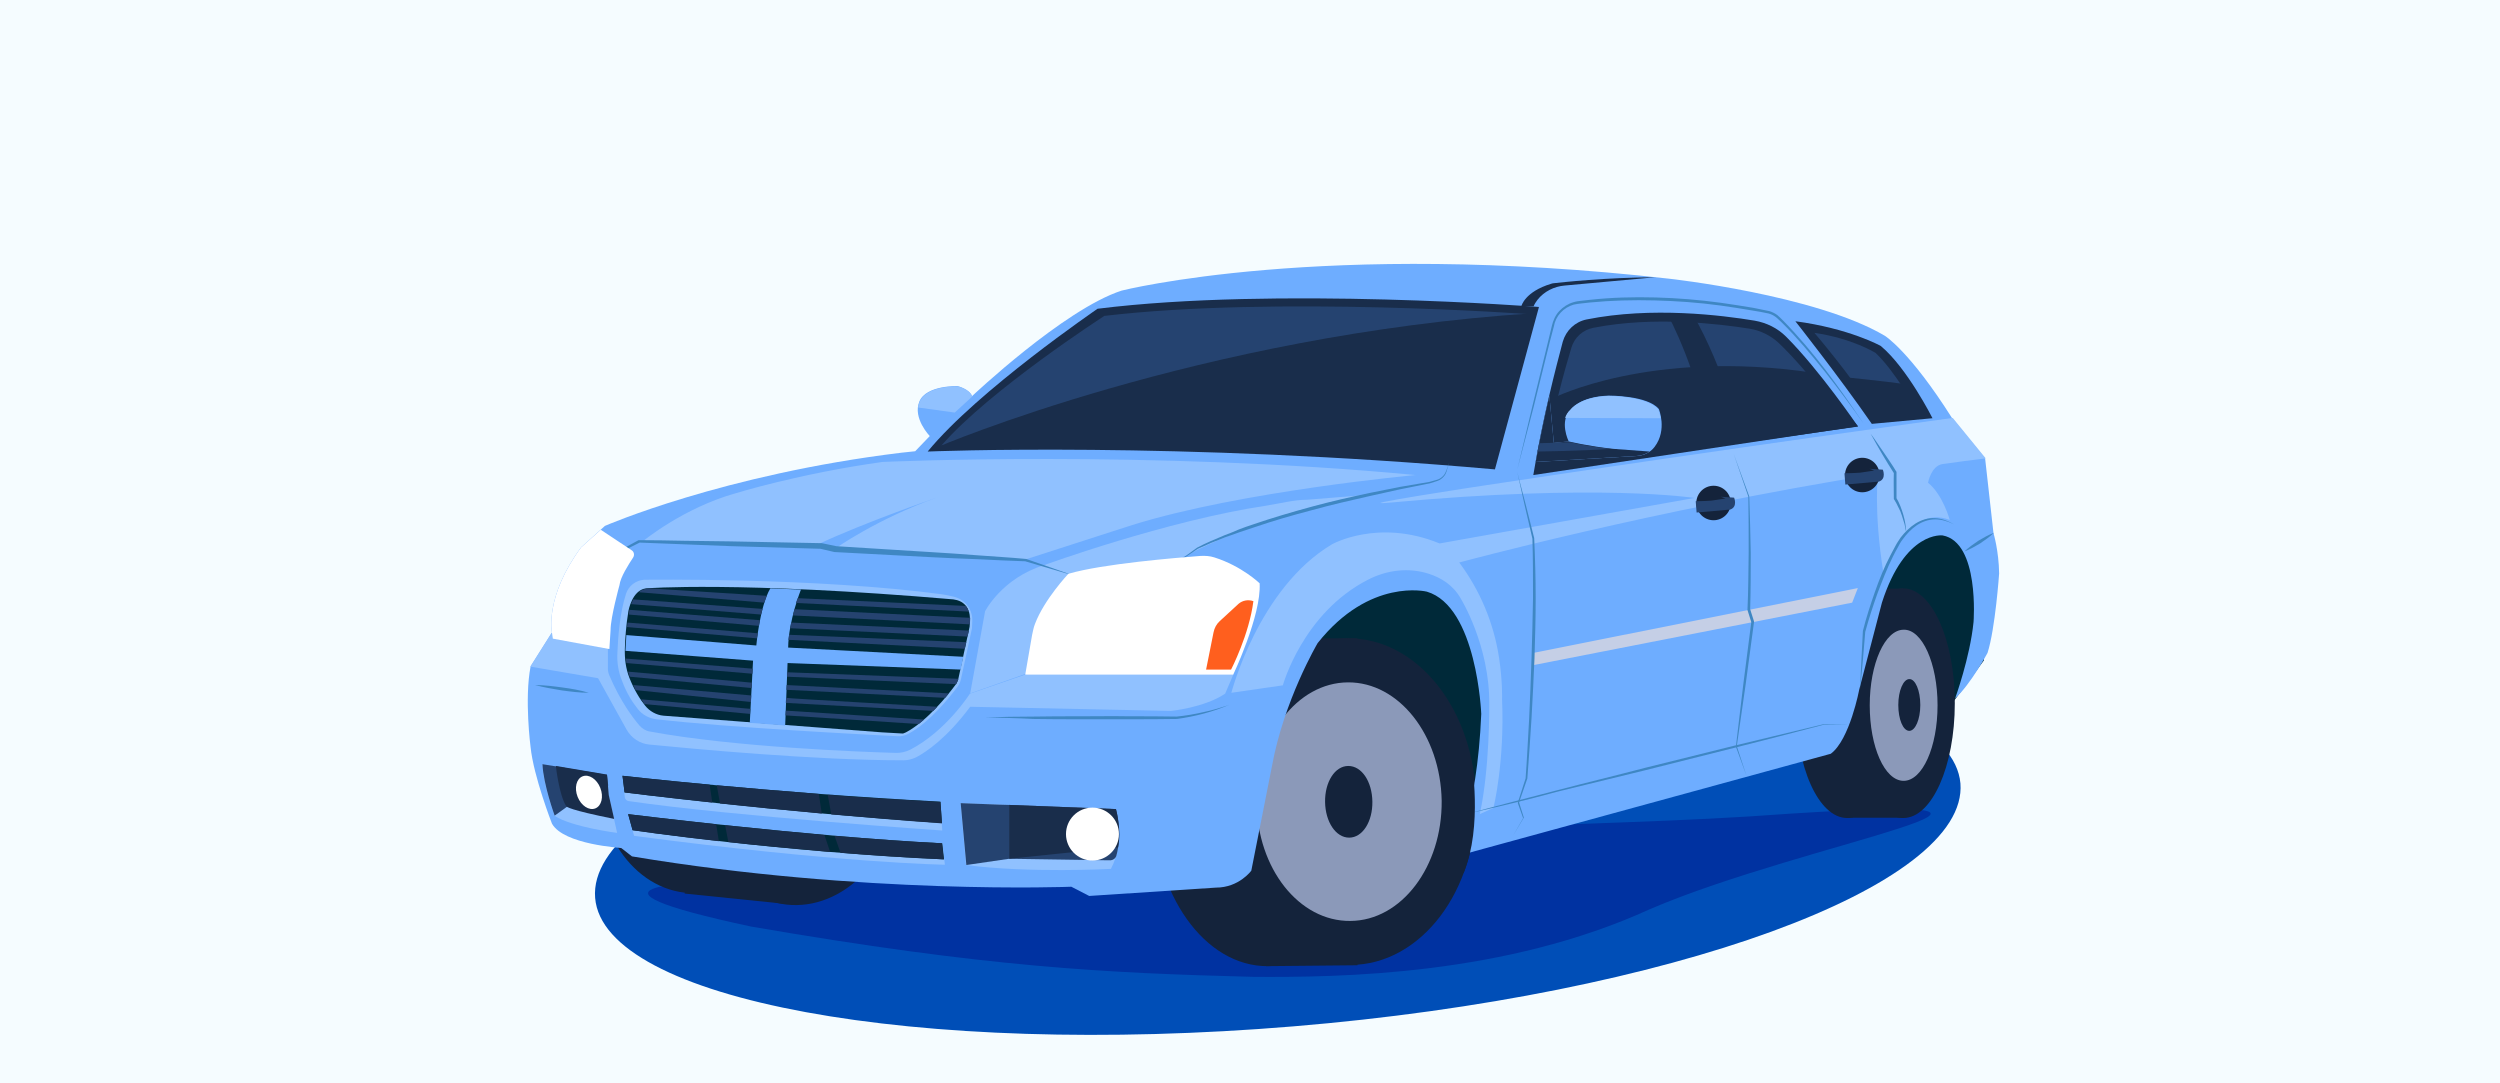
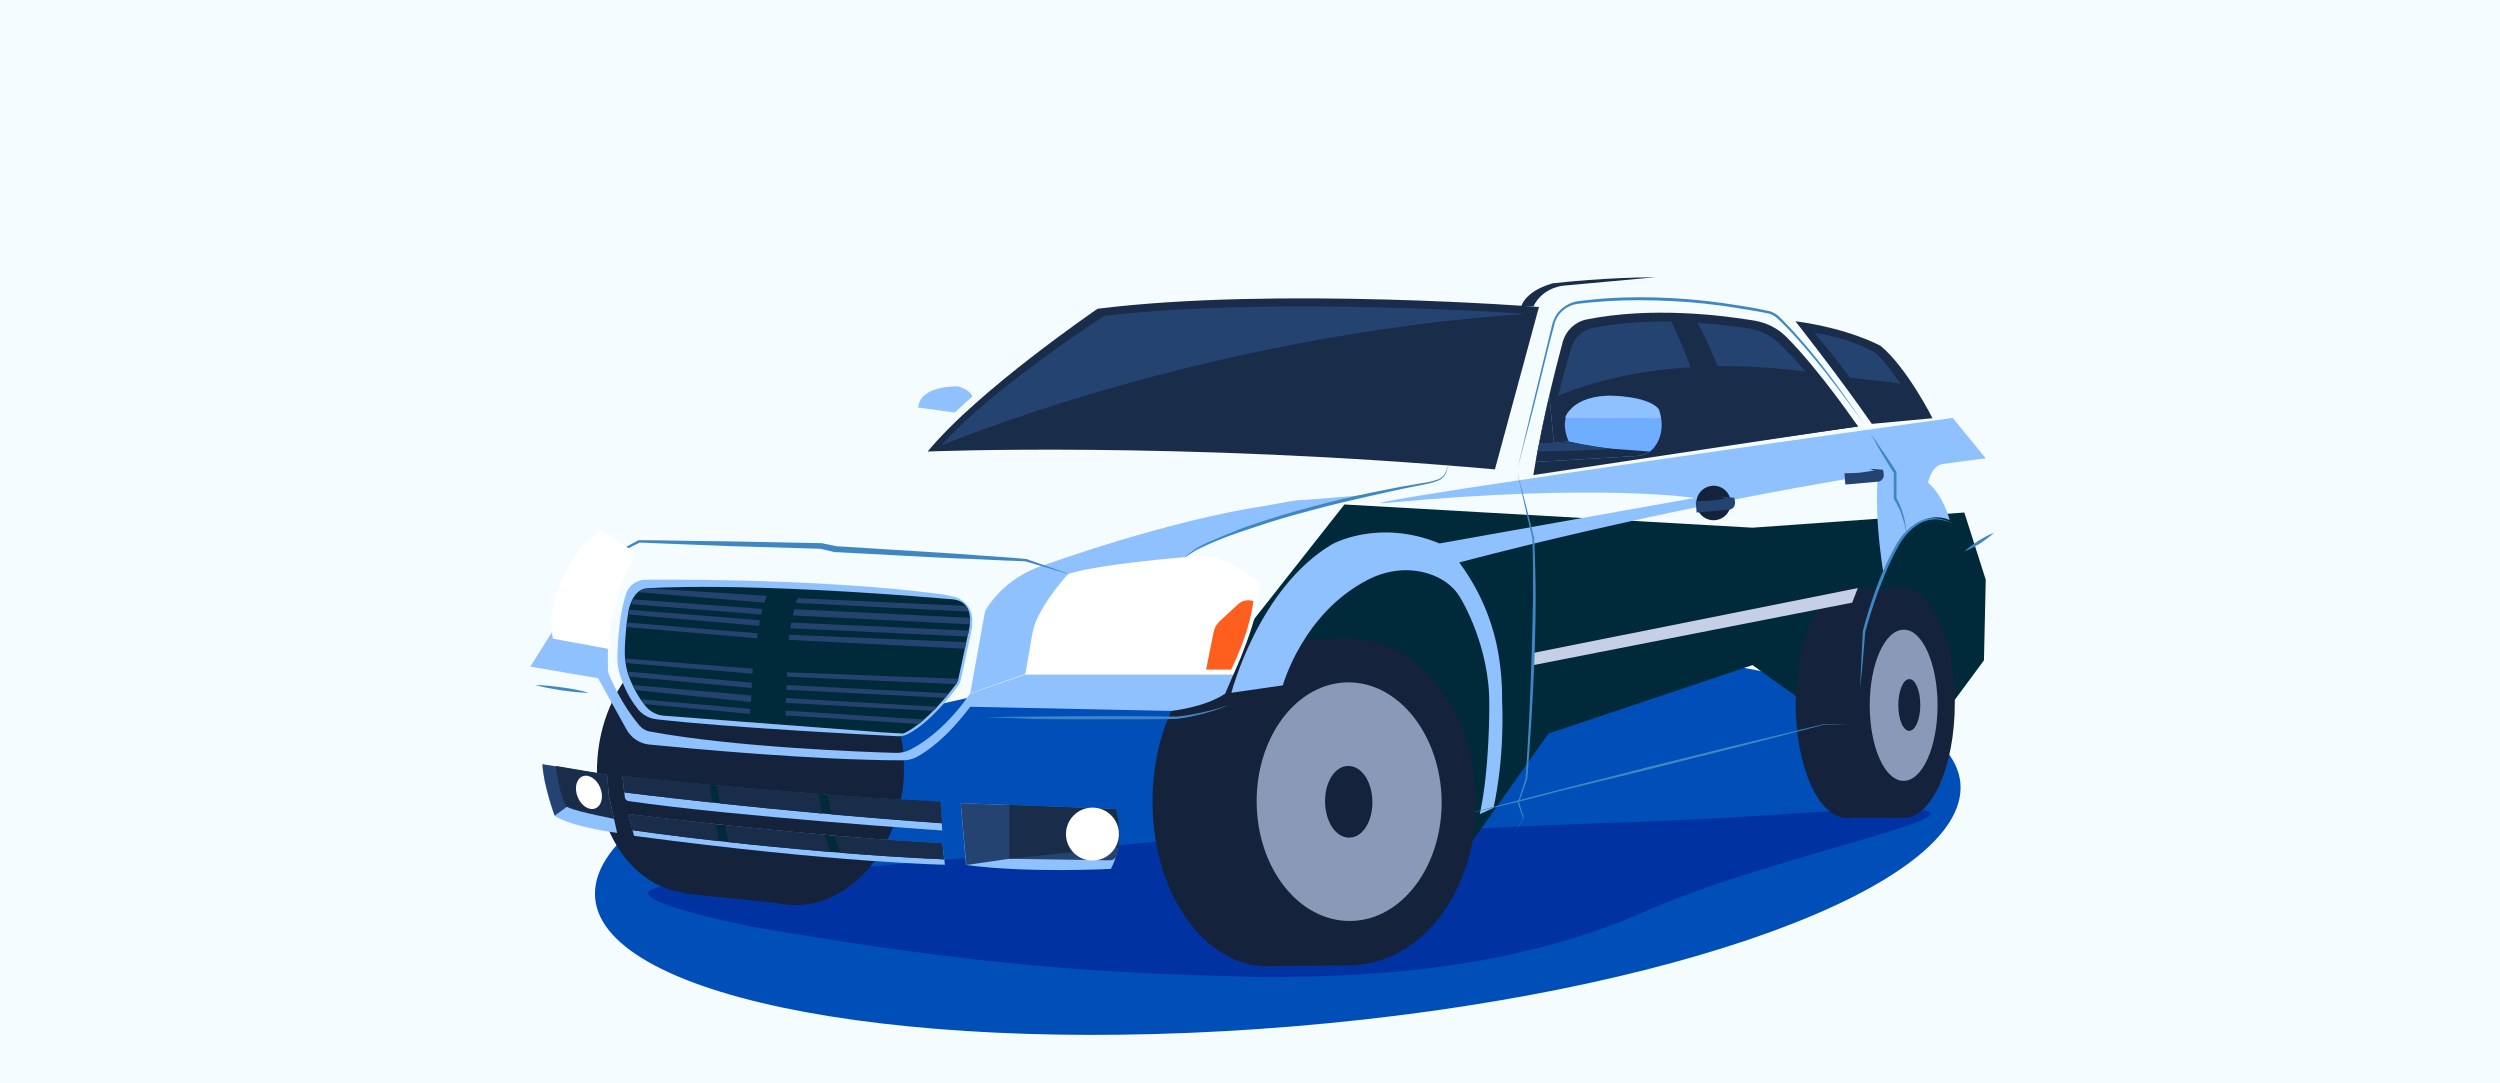
<svg xmlns="http://www.w3.org/2000/svg" width="360" height="156" viewBox="0 0 360 156" fill="none">
  <rect x="0" y="0" width="360" height="156" fill="#333333" stroke="none" />
  <g clip-path="url(#clip0_1_124)">
    <path d="M360 0H0V156H360V0Z" fill="#F5FCFF" />
    <path d="M186.2 147.8C240.5 143.3 283.5 127.6 282.3 112.8C281 98.1 236 89.7 181.8 94.3C127.5 98.8 84.5 114.5 85.7 129.3C86.9 144 131.9 152.3 186.2 147.8Z" fill="#004EB7" />
    <path d="M156.329 122.163C147.72 122.634 107.326 126.446 103.814 126.832C100.344 127.217 79.655 127.346 108.183 133.429C142.194 139.297 159.071 140.111 180.488 140.668C193.081 140.753 216.769 140.453 237.63 130.901C260.203 121.221 303.552 114.281 258.019 117.151C241.485 118.394 228.292 118.436 211.372 119.379C209.444 119.507 194.795 118.522 194.795 118.522" fill="#0032A1" />
    <path d="M169.437 103.316L190.854 119.165L203.876 132.615L222.98 105.629L252.365 95.777L271.512 109.484L279.608 103.316L285.69 95.091L285.947 83.483L282.863 73.803L252.365 75.987L193.596 72.646L169.437 103.316Z" fill="#002939" />
    <path d="M130.029 113.296C128.83 123.619 121.333 131.158 113.238 130.259C105.185 129.316 99.573 120.235 100.773 109.955C101.972 99.632 109.468 92.093 117.564 92.993C125.617 93.849 131.186 102.973 130.029 113.296Z" fill="#14233B" />
    <path d="M115.379 111.583C114.18 121.906 106.684 129.445 98.588 128.545C90.535 127.603 84.924 118.522 86.123 108.242C87.323 97.961 94.819 90.38 102.914 91.279C110.967 92.179 116.579 101.303 115.379 111.583Z" fill="#14233B" />
    <path d="M98.588 128.674L113.238 130.173L117.521 92.907L102.914 91.236L98.588 128.674Z" fill="#14233B" />
    <path d="M182.33 139.126L195.48 138.997V91.922H182.33V139.126Z" fill="#14233B" />
    <path d="M198.736 115.438C198.907 128.46 191.711 139.04 182.587 139.126C173.506 139.211 166.053 128.76 165.967 115.738C165.796 102.716 172.992 92.136 182.116 92.05C191.111 91.965 198.564 102.416 198.736 115.438Z" fill="#14233B" />
    <path d="M212.529 115.267C212.7 128.288 204.604 138.911 194.495 138.954C184.386 138.997 176.119 128.588 175.991 115.609C175.819 102.588 183.915 91.965 194.024 91.922C204.09 91.793 212.4 102.245 212.529 115.267Z" fill="#14233B" />
    <path d="M207.602 115.309C207.688 124.776 201.82 132.572 194.452 132.615C187.085 132.7 181.045 125.076 180.959 115.566C180.874 106.1 186.742 98.304 194.11 98.261C201.434 98.218 207.431 105.843 207.602 115.309Z" fill="#8B99B9" />
    <path d="M197.622 115.438C197.665 118.308 196.209 120.621 194.281 120.621C192.354 120.621 190.854 118.351 190.811 115.481C190.769 112.611 192.225 110.298 194.153 110.298C196.08 110.298 197.579 112.525 197.622 115.438Z" fill="#14233B" />
    <path d="M281.492 101.26C281.492 110.341 278.194 117.794 274.082 117.794C269.97 117.794 266.672 110.426 266.672 101.26C266.672 92.179 269.97 84.725 274.082 84.725C278.194 84.768 281.492 92.136 281.492 101.26Z" fill="#14233B" />
    <path d="M273.397 101.26C273.397 110.341 270.098 117.794 265.986 117.794C261.874 117.794 258.576 110.426 258.576 101.26C258.576 92.179 261.874 84.725 265.986 84.725C270.013 84.768 273.397 92.136 273.397 101.26Z" fill="#14233B" />
    <path d="M274.125 84.768H265.943V117.751H274.125V84.768Z" fill="#14233B" />
    <path d="M279.008 101.559C279.008 107.599 276.823 112.44 274.125 112.44C271.383 112.44 269.242 107.556 269.242 101.559C269.242 95.563 271.426 90.68 274.125 90.68C276.781 90.594 279.008 95.52 279.008 101.559Z" fill="#8B99B9" />
    <path d="M276.524 101.517C276.524 103.616 275.795 105.243 274.939 105.243C274.039 105.243 273.354 103.573 273.354 101.517C273.354 99.461 274.082 97.79 274.939 97.79C275.795 97.747 276.524 99.418 276.524 101.517Z" fill="#14233B" />
-     <path d="M79.484 118.608C79.484 118.608 76.828 111.797 76.4 107.556C76.4 107.556 75.5 100.66 76.4 95.991L79.484 91.108C79.484 91.108 78.37 86.01 83.682 78.814L87.108 75.73C87.108 75.73 104.071 68.32 129.772 65.193L131.785 64.979L133.884 62.794C133.884 62.794 131.4 60.224 132.385 57.825C133.37 55.426 137.91 55.598 137.91 55.598C137.91 55.598 139.624 56.026 139.966 57.054C139.966 57.054 153.202 44.547 161.512 41.848C161.512 41.848 190.511 34.48 240.371 40.135C240.371 40.135 261.446 42.448 271.426 48.359C271.426 48.359 275.024 50.586 281.107 60.224L285.861 66.049L287.061 76.758C287.061 76.758 287.832 79.328 287.875 82.584C287.875 82.584 287.318 90.551 286.204 94.021C286.204 94.021 283.763 98.561 281.535 100.574C281.535 100.574 283.677 94.706 284.191 89.566C284.191 89.566 285.09 78.086 279.736 77.101C279.736 77.101 274.339 76.373 270.998 86.781L267.742 99.246C267.742 99.246 266.372 106.528 263.63 108.542L209.316 123.405C209.316 123.405 212.7 117.28 213.3 102.802C213.3 102.802 212.7 87.338 205.461 85.197C205.461 85.197 197.237 83.141 189.74 92.607C189.74 92.607 184.857 100.874 183.144 110.426L180.188 125.376C180.188 125.376 178.432 127.817 175.091 127.817L156.843 129.017L154.273 127.689C154.273 127.689 124.289 128.888 91.006 123.32L89.464 122.12C89.464 122.077 81.197 121.649 79.484 118.608Z" fill="#6EADFF" />
    <path d="M132.214 58.682C132.256 58.425 132.299 58.125 132.428 57.868C133.413 55.469 137.953 55.641 137.953 55.641C137.953 55.641 139.667 56.069 140.009 57.097L137.482 59.41L132.214 58.682Z" fill="#90C1FF" />
    <path d="M133.584 65.022C133.584 65.022 169.48 63.522 215.27 67.592L221.609 44.204C221.609 44.204 183.744 41.248 158.043 44.461C158 44.504 140.78 56.24 133.584 65.022Z" fill="#192D4B" />
    <path d="M135.555 64.165C135.555 64.165 170.079 62.794 214.028 66.521L220.11 45.232C220.11 45.232 183.744 42.576 159.028 45.489C159.028 45.489 142.494 56.155 135.555 64.165Z" fill="#254370" />
    <path d="M220.796 68.406L267.528 61.381C267.528 61.381 262.045 53.328 257.205 48.487C255.963 47.245 254.378 46.474 252.665 46.174C248.038 45.403 237.844 44.118 228.463 46.003C226.792 46.346 225.507 47.588 225.036 49.215C224.051 52.985 222.209 59.839 220.796 68.406Z" fill="#192D4B" />
    <path d="M222.295 67.035L265.729 60.824C265.729 60.824 260.632 53.67 256.134 49.387C254.978 48.316 253.521 47.588 251.937 47.331C247.653 46.645 238.144 45.489 229.448 47.202C227.906 47.502 226.707 48.616 226.279 50.072C225.293 53.328 223.58 59.41 222.295 67.035Z" fill="#254370" />
    <path d="M258.533 46.26C258.533 46.26 264.83 54.227 269.541 61.038L278.28 60.224C278.28 60.224 274.639 52.985 270.826 49.815C270.826 49.815 266.286 47.288 258.533 46.26Z" fill="#192D4B" />
    <path d="M261.275 47.931C261.275 47.931 266.672 54.227 270.056 59.624L276.01 59.025C276.01 59.025 272.797 53.328 270.056 50.8C270.013 50.8 266.8 48.744 261.275 47.931Z" fill="#254370" />
    <path d="M88.908 93.935C88.993 91.793 89.25 88.238 90.15 85.496C90.535 84.34 91.563 83.569 92.763 83.483H92.806C92.806 83.483 117.436 83.141 135.683 85.582C135.683 85.582 136.454 85.711 137.354 85.925C138.939 86.31 140.052 87.724 140.009 89.352C140.009 89.737 139.967 90.08 139.967 90.465L138.382 97.79C138.296 98.176 138.125 98.561 137.911 98.861C136.883 100.232 133.927 104.001 130.8 105.672C130.329 105.929 129.772 106.057 129.215 106.014C125.017 105.8 104.842 104.772 94.519 103.573C93.448 103.444 92.506 102.93 91.863 102.116C91.135 101.217 90.236 99.846 89.593 98.09C89.036 96.762 88.822 95.349 88.908 93.935Z" fill="#90C1FF" />
    <path d="M130.029 105.629C130.2 105.586 130.329 105.5 130.457 105.457C133.584 103.787 136.54 100.017 137.568 98.647C137.825 98.347 137.953 97.961 138.039 97.576L139.624 90.251C139.667 89.909 139.667 89.523 139.667 89.138C139.667 88.709 139.624 88.281 139.453 87.895C139.153 87.038 138.382 86.482 137.482 86.353L137.268 86.31C106.17 83.655 93.02 84.725 93.02 84.725C91.007 84.983 90.493 87.981 90.493 87.981C90.15 89.994 90.021 92.05 89.978 93.421C89.936 94.835 90.107 96.248 90.621 97.576C91.306 99.332 92.163 100.703 92.891 101.602C93.534 102.416 94.519 102.973 95.547 103.059L126.988 105.457L130.029 105.629Z" fill="#002939" />
-     <path d="M90.193 91.451L108.911 92.95C108.911 92.95 109.383 87.381 110.925 84.725L115.337 84.897C115.337 84.897 113.538 89.394 113.495 93.25L138.724 94.577L138.339 96.419L113.409 95.477L113.066 104.472L107.969 104.087L108.44 95.134L90.064 93.721L90.193 91.451Z" fill="#6EADFF" />
    <path d="M93.576 84.725L110.411 85.796L110.068 86.781L91.992 85.282C91.992 85.282 92.377 84.768 93.576 84.725Z" fill="#254370" />
    <path d="M91.178 86.31L109.811 87.681L109.597 88.495L90.878 86.996L91.178 86.31Z" fill="#254370" />
    <path d="M90.621 87.81L109.426 89.309L109.297 90.123L90.535 88.495L90.621 87.81Z" fill="#254370" />
    <path d="M90.364 89.651L109.125 91.194L108.997 91.922L90.278 90.294L90.364 89.651Z" fill="#254370" />
    <path d="M114.865 86.139L139.067 87.253C139.067 87.253 139.41 87.638 139.495 88.067L114.608 86.824L114.865 86.139Z" fill="#254370" />
    <path d="M114.394 87.724L139.709 88.966L139.667 89.909L114.18 88.623L114.394 87.724Z" fill="#254370" />
    <path d="M113.923 89.651L139.538 90.808L139.324 91.665L113.795 90.465L113.923 89.651Z" fill="#254370" />
    <path d="M113.623 91.408L139.153 92.479L138.938 93.421L113.537 92.136L113.623 91.408Z" fill="#254370" />
    <path d="M90.107 94.834L108.397 96.291L108.355 97.019L90.193 95.477L90.107 94.834Z" fill="#254370" />
    <path d="M90.45 96.719L108.269 98.304L108.226 99.075L90.664 97.447L90.45 96.719Z" fill="#254370" />
    <path d="M91.178 98.647L108.183 100.146L108.14 101.088L91.521 99.375L91.178 98.647Z" fill="#254370" />
    <path d="M92.334 100.703L108.055 102.074L108.012 102.802L92.805 101.388L92.334 100.703Z" fill="#254370" />
    <path d="M113.323 96.805L138.039 97.747L137.696 98.518L113.323 97.447V96.805Z" fill="#254370" />
    <path d="M113.281 98.647L136.625 99.846L136.111 100.489L113.238 99.332L113.281 98.647Z" fill="#254370" />
    <path d="M113.195 100.489C113.195 100.574 134.955 101.774 134.955 101.774L134.398 102.373L113.152 101.217L113.195 100.489Z" fill="#254370" />
    <path d="M113.152 102.331L133.07 103.616L132.299 104.258L113.109 103.016L113.152 102.331Z" fill="#254370" />
    <path d="M87.408 111.583L87.665 114.538L88.865 119.936C88.865 119.936 82.44 119.122 79.87 117.494C79.87 117.494 78.199 112.996 78.113 110.084L87.408 111.583Z" fill="#90C1FF" />
    <path d="M89.636 111.754C89.636 111.754 110.882 114.196 135.426 115.481L135.683 119.593C135.683 119.593 105.442 117.537 90.492 115.352C90.235 115.309 90.021 115.095 89.978 114.838L89.636 111.754Z" fill="#90C1FF" />
    <path d="M135.64 118.522L135.426 115.438C110.882 114.153 89.636 111.711 89.636 111.711L89.936 114.11C89.936 114.11 111.31 116.852 135.64 118.522Z" fill="#002939" />
    <path d="M118.335 117.151C112.895 116.637 107.926 116.166 103.686 115.695L103.214 113.082C107.455 113.468 112.381 113.896 117.907 114.324L118.335 117.151Z" fill="#192D4B" />
    <path d="M119.706 117.28C124.717 117.708 130.115 118.179 135.64 118.565L135.426 115.481C129.772 115.181 124.289 114.838 119.192 114.453L119.706 117.28Z" fill="#192D4B" />
    <path d="M102.572 115.566C94.647 114.71 89.936 114.11 89.936 114.11L89.636 111.711C89.636 111.711 94.476 112.268 102.186 112.996L102.572 115.566Z" fill="#192D4B" />
    <path d="M90.45 117.237C90.45 117.237 116.75 120.492 135.683 121.435L136.069 124.519C136.069 124.519 121.034 124.305 91.306 120.364L90.45 117.237Z" fill="#90C1FF" />
    <path d="M135.94 123.748L135.683 121.435C116.707 120.492 90.45 117.237 90.45 117.237L91.092 119.55C91.092 119.55 112.467 122.677 135.94 123.748Z" fill="#002939" />
    <path d="M119.534 122.677C114.052 122.206 109.168 121.735 104.885 121.263L104.414 118.822C108.783 119.293 113.537 119.764 118.72 120.235L119.534 122.677Z" fill="#192D4B" />
    <path d="M121.034 122.806C125.745 123.191 130.8 123.534 135.897 123.748L135.64 121.435C130.757 121.178 125.446 120.792 120.177 120.364L121.034 122.806Z" fill="#192D4B" />
    <path d="M103.514 121.135C95.933 120.278 91.092 119.55 91.092 119.55L90.45 117.237C90.45 117.237 95.675 117.88 103.129 118.693L103.514 121.135Z" fill="#192D4B" />
    <path d="M138.339 115.652L160.656 116.509C160.656 116.509 162.026 121.306 159.97 125.119C159.97 125.119 148.234 125.761 139.11 124.562L138.339 115.652Z" fill="#90C1FF" />
    <path d="M160.741 123.277C161.684 119.936 160.699 116.509 160.699 116.509L145.321 115.909V123.662L159.114 123.876H159.97C160.313 123.834 160.613 123.619 160.741 123.277Z" fill="#254370" />
    <path d="M145.321 115.909V123.662L139.153 124.562L138.339 115.652L143.865 115.866L145.321 115.909Z" fill="#254370" />
    <path d="M145.321 123.662L160.998 122.034C161.555 119.593 160.699 116.509 160.699 116.509L145.321 115.909V123.662Z" fill="#192D4B" />
    <path d="M157.315 123.919C159.42 123.919 161.127 122.212 161.127 120.107C161.127 118.001 159.42 116.295 157.315 116.295C155.209 116.295 153.502 118.001 153.502 120.107C153.502 122.212 155.209 123.919 157.315 123.919Z" fill="white" />
    <path d="M87.58 113.125L87.408 111.583L78.113 110.041C78.242 112.996 79.87 117.451 79.87 117.451L84.453 114.153" fill="#254370" />
    <path d="M88.436 117.922L87.665 114.496L87.408 111.54L80.041 110.298C80.041 110.298 80.512 114.538 81.54 116.08C81.54 116.166 82.011 116.637 88.436 117.922Z" fill="#192D4B" />
    <path d="M85.728 116.408C86.63 116.049 86.949 114.725 86.442 113.45C85.935 112.175 84.793 111.432 83.892 111.791C82.99 112.149 82.671 113.473 83.178 114.748C83.685 116.023 84.827 116.766 85.728 116.408Z" fill="white" />
-     <path d="M92.72 77.829C92.72 77.829 98.417 73.16 105.827 71.061C105.827 71.061 115.08 68.191 127.073 66.521C127.073 66.521 165.453 64.764 203.833 68.405C203.833 68.405 178.689 70.719 163.055 75.602L147.634 80.57L120.22 79.028C120.22 79.028 126.302 74.702 134.998 71.618C134.998 71.618 124.503 75.216 117.693 78.429L115.936 78.472L114.394 78.429L92.72 77.829Z" fill="#90C1FF" />
    <path d="M139.709 99.846L141.851 88.024C141.851 88.024 144.25 83.269 150.333 81.384C150.333 81.384 167.98 74.959 182.33 72.817C184.258 72.518 186.314 71.961 188.241 71.961L196.765 71.275C196.765 71.275 184.129 73.032 170.251 80.271L153.202 95.091L139.709 99.846Z" fill="#90C1FF" />
    <path d="M76.357 95.991L86.123 97.662L90.235 105.072C90.921 106.271 92.12 107.085 93.491 107.214C99.616 107.813 117.264 109.484 130.114 109.484C130.757 109.484 131.357 109.313 131.914 109.056C133.37 108.285 136.283 106.357 139.709 101.774L168.623 102.373C168.623 102.373 173.42 101.902 176.419 99.889L178.775 94.406H155.558L139.667 99.889C139.667 99.889 136.283 105.243 131.1 107.942C130.414 108.285 129.643 108.456 128.915 108.413C124.246 108.285 105.656 107.599 93.534 105.329C92.977 105.243 92.463 104.901 92.077 104.472C91.178 103.401 89.379 101.088 87.751 97.276C87.623 96.976 87.537 96.633 87.537 96.291V91.665L79.441 91.108L76.357 95.991Z" fill="#90C1FF" />
    <path d="M210.13 80.999C210.13 80.999 238.058 73.417 270.441 68.234C270.441 68.234 269.756 73.331 271.212 82.541C271.212 82.541 274.553 72.432 280.764 74.874C280.764 74.874 279.779 71.233 277.637 69.519C277.637 69.519 278.066 67.078 279.736 66.821C281.792 66.521 283.891 66.264 285.947 66.007L281.193 60.181C281.193 60.181 249.109 64.55 213.471 69.948C213.471 69.948 193.724 72.946 200.021 72.389C230.305 69.562 244.012 71.704 244.012 71.704L207.303 78.257C198.436 74.617 191.797 78.386 191.797 78.386C181.216 84.683 177.318 99.76 177.318 99.76L184.729 98.69C184.729 98.69 187.599 88.281 196.98 83.483C199.721 82.07 202.848 81.684 205.761 82.627C207.474 83.183 209.23 84.212 210.344 86.182C210.344 86.182 214.542 92.95 214.456 101.474C214.456 101.474 214.542 110.683 213.085 117.237L215.056 116.337C215.056 116.337 216.684 109.827 216.298 100.703C216.298 100.703 216.384 98.176 215.87 94.749C215.099 89.694 213.128 85.025 210.13 80.999Z" fill="#90C1FF" />
    <path d="M220.796 94.021L267.528 84.683L266.714 86.781L220.796 95.777V94.021Z" fill="#C5CFE6" />
    <path d="M85.352 77.315C85.738 77.401 86.08 77.572 86.423 77.701L87.494 78.172L89.593 79.114H89.507L91.949 77.786H91.992H92.034C94.219 77.786 96.403 77.829 98.588 77.872L105.142 77.958L118.249 78.215H118.292H118.335L120.391 78.643H120.305L134.012 79.5C136.283 79.628 138.596 79.799 140.866 79.971C143.136 80.142 145.449 80.271 147.719 80.485H147.762C150.075 81.299 152.431 82.113 154.744 82.926C152.388 82.241 149.99 81.513 147.634 80.828H147.677C145.406 80.742 143.093 80.656 140.823 80.528C138.553 80.442 136.24 80.356 133.97 80.228L120.262 79.5H120.22H120.177L118.164 79.028H118.249L105.142 78.643L98.588 78.386C96.403 78.3 94.219 78.215 92.034 78.129H92.12L89.636 79.371L89.593 79.414L89.55 79.371L87.494 78.343L86.466 77.829C86.037 77.615 85.695 77.401 85.352 77.315Z" fill="#3F87C3" />
    <path d="M168.152 81.941L172.392 78.857C173.677 78.172 175.048 77.615 176.376 77.058C177.061 76.801 177.747 76.544 178.389 76.244C179.075 75.987 179.76 75.73 180.445 75.516C183.187 74.574 185.971 73.76 188.798 72.989C191.625 72.218 194.452 71.575 197.279 70.975C198.693 70.676 200.149 70.419 201.563 70.119L205.846 69.391L206.917 69.091C207.26 69.005 207.56 68.791 207.817 68.534C208.074 68.277 208.202 67.934 208.331 67.592L208.716 66.564L208.374 67.634C208.288 67.977 208.159 68.363 207.902 68.62C207.645 68.919 207.345 69.134 206.96 69.262L205.889 69.605L201.606 70.462L197.365 71.404C194.538 72.046 191.711 72.689 188.927 73.46C186.142 74.188 183.315 75.002 180.574 75.944L178.518 76.63C177.832 76.887 177.147 77.101 176.462 77.358C175.091 77.872 173.763 78.429 172.478 79.028L168.152 81.941Z" fill="#3F87C3" />
    <path d="M217.84 120.407L219.339 117.794V117.837L218.568 115.652V115.609V115.566L219.682 112.097V112.14C219.896 109.27 220.025 106.4 220.196 103.487C220.325 100.617 220.453 97.704 220.539 94.835C220.624 91.965 220.71 89.052 220.753 86.182C220.753 83.312 220.753 80.399 220.667 77.529V77.572L219.553 72.775L218.483 67.977L219.725 72.732L220.924 77.486C221.053 80.356 221.138 83.269 221.138 86.139C221.138 89.009 221.053 91.922 220.967 94.792C220.838 97.662 220.71 100.574 220.539 103.444C220.367 106.314 220.153 109.227 219.939 112.097L218.74 115.566V115.524L219.425 117.708V117.751L217.84 120.407Z" fill="#3F87C3" />
    <path d="M218.483 67.634L220.667 58.468L222.894 49.301L223.451 46.988C223.623 46.217 223.965 45.403 224.522 44.803C225.079 44.204 225.807 43.733 226.578 43.519C226.964 43.39 227.392 43.347 227.778 43.304C228.163 43.261 228.549 43.219 228.934 43.176C232.061 42.833 235.231 42.747 238.401 42.833C241.57 42.919 244.697 43.176 247.824 43.604C249.366 43.818 250.951 44.075 252.493 44.332C253.264 44.504 254.035 44.632 254.806 44.803C255.192 44.932 255.577 45.103 255.92 45.36C256.22 45.617 256.52 45.917 256.777 46.174C261.189 50.672 264.873 55.812 268.385 61.038C266.586 58.468 264.701 55.941 262.731 53.456C260.76 51.014 258.747 48.573 256.52 46.388C256.22 46.131 255.963 45.831 255.663 45.617C255.363 45.403 255.021 45.232 254.678 45.146C253.95 44.975 253.136 44.846 252.365 44.718C250.823 44.461 249.281 44.204 247.696 43.99C244.569 43.561 241.442 43.347 238.315 43.261C235.188 43.176 232.018 43.261 228.934 43.561C228.549 43.604 228.163 43.647 227.778 43.69C227.392 43.733 227.007 43.776 226.621 43.861C225.893 44.075 225.25 44.461 224.736 45.018C224.222 45.575 223.88 46.26 223.751 47.031L223.152 49.301L220.881 58.468L218.483 67.634Z" fill="#3F87C3" />
    <path d="M269.37 62.451C269.713 62.88 270.013 63.351 270.313 63.779C270.612 64.208 270.912 64.679 271.255 65.15C271.855 66.049 272.497 66.949 273.054 67.891L273.097 67.934V67.977C273.097 69.219 273.097 70.462 273.097 71.746L273.054 71.661C273.525 72.432 273.825 73.289 274.082 74.145C274.339 75.002 274.467 75.901 274.51 76.758C274.425 76.33 274.339 75.901 274.253 75.473C274.125 75.045 273.996 74.617 273.868 74.231C273.739 73.803 273.568 73.417 273.354 73.032C273.182 72.646 272.968 72.261 272.754 71.918L272.711 71.875V71.832C272.711 70.59 272.668 69.348 272.711 68.063L272.754 68.191C272.154 67.249 271.598 66.349 271.041 65.407C270.784 64.936 270.484 64.465 270.227 63.993C269.884 63.394 269.627 62.923 269.37 62.451Z" fill="#3F87C3" />
    <path d="M267.871 99.161C267.914 97.79 267.957 96.376 268.042 95.006L268.256 90.851C268.728 88.966 269.327 87.124 269.97 85.282C270.612 83.44 271.341 81.641 272.24 79.928C272.454 79.5 272.711 79.071 272.925 78.643C273.14 78.215 273.44 77.786 273.697 77.401C274.296 76.63 275.024 75.901 275.838 75.388C276.652 74.874 277.68 74.531 278.665 74.617C279.651 74.659 280.593 75.045 281.407 75.516C280.55 75.088 279.608 74.788 278.665 74.788C277.723 74.788 276.781 75.13 276.01 75.644C275.239 76.159 274.553 76.887 273.996 77.658C273.697 78.043 273.482 78.429 273.268 78.857C273.011 79.285 272.797 79.714 272.583 80.142C271.726 81.856 271.041 83.655 270.355 85.454C269.713 87.253 269.113 89.095 268.599 90.979V90.936L268.256 95.091C268.128 96.376 267.999 97.79 267.871 99.161Z" fill="#3F87C3" />
    <path d="M282.863 79.414C283.506 78.814 284.191 78.343 284.876 77.872C285.604 77.444 286.333 77.015 287.147 76.715C286.504 77.315 285.819 77.786 285.133 78.257C284.405 78.686 283.677 79.114 282.863 79.414Z" fill="#3F87C3" />
    <path d="M211.458 117.151C215.698 115.995 219.939 114.924 224.18 113.81C228.42 112.697 232.704 111.669 236.944 110.555L249.709 107.385C253.993 106.357 258.233 105.329 262.517 104.301L266.286 104.344L262.517 104.387C258.276 105.5 254.035 106.614 249.752 107.685L236.987 110.897C232.704 111.926 228.463 112.996 224.18 114.024C219.982 115.181 215.741 116.166 211.458 117.151Z" fill="#3F87C3" />
    <path d="M141.851 103.316C144.164 103.23 146.435 103.187 148.748 103.187C151.061 103.144 153.331 103.144 155.644 103.144C157.957 103.144 160.227 103.102 162.541 103.144C164.854 103.144 167.124 103.144 169.437 103.187C170.722 103.059 172.007 102.845 173.292 102.545C174.577 102.288 175.819 101.902 177.061 101.474C175.862 101.988 174.62 102.416 173.335 102.759C172.05 103.102 170.765 103.359 169.48 103.53C167.167 103.573 164.896 103.573 162.583 103.573C160.27 103.573 158 103.573 155.687 103.573C153.374 103.573 151.104 103.573 148.791 103.53C146.435 103.401 144.122 103.359 141.851 103.316Z" fill="#3F87C3" />
    <path d="M77.042 98.647C78.37 98.647 79.655 98.818 80.94 98.989C82.225 99.161 83.51 99.375 84.796 99.76C83.468 99.76 82.183 99.589 80.897 99.418C79.612 99.204 78.327 98.989 77.042 98.647Z" fill="#3F87C3" />
-     <path d="M249.623 65.278L251.894 71.49C251.979 74.188 252.065 76.93 252.108 79.628C252.108 82.327 252.108 85.068 252.022 87.81V87.724L252.579 89.48V89.523V89.566L251.38 98.518L250.094 107.471V107.428L251.508 111.754L249.966 107.514L251.037 98.518L252.193 89.523V89.609L251.637 87.852V87.81V87.767C251.765 85.068 251.765 82.327 251.808 79.628C251.808 76.93 251.808 74.188 251.765 71.49V71.532L249.623 65.278Z" fill="#3F87C3" />
    <path d="M219.082 44.075C219.082 44.075 219.553 42.019 223.366 40.863C223.494 40.82 223.666 40.777 223.794 40.777C224.993 40.649 231.076 39.963 238.401 39.92L225.293 41.12C223.794 41.248 222.338 41.976 221.395 43.176C221.181 43.476 220.967 43.776 220.838 44.118L219.082 44.075Z" fill="#192D4B" />
-     <path d="M79.484 91.108C79.484 91.108 78.37 86.01 83.682 78.814L86.509 76.287L90.964 79.243C91.306 79.457 91.392 79.928 91.178 80.271C90.535 81.256 89.336 83.098 89.207 84.254C89.207 84.254 87.922 88.88 87.922 90.722L87.751 93.464L79.612 91.965L79.484 91.108Z" fill="white" />
+     <path d="M79.484 91.108C79.484 91.108 78.37 86.01 83.682 78.814L86.509 76.287L90.964 79.243C91.306 79.457 91.392 79.928 91.178 80.271C89.207 84.254 87.922 88.88 87.922 90.722L87.751 93.464L79.612 91.965L79.484 91.108Z" fill="white" />
    <path d="M147.634 97.147H177.575C177.575 97.147 181.645 88.623 181.388 83.997C181.388 83.997 178.818 81.513 174.877 80.271C174.234 80.056 173.506 80.014 172.821 80.056C169.522 80.314 158.814 81.17 153.845 82.627C153.845 82.627 150.375 86.31 149.047 89.823C148.833 90.337 148.748 90.894 148.619 91.451L147.634 97.147Z" fill="white" />
    <path d="M178.346 86.953L175.648 89.437C175.177 89.866 174.877 90.422 174.748 91.065L173.677 96.419H177.276C177.276 96.419 179.888 91.365 180.488 86.567C179.76 86.31 178.946 86.439 178.346 86.953Z" fill="#FF5F1E" />
    <path d="M246.991 74.904C248.357 74.773 249.358 73.559 249.226 72.194C249.095 70.828 247.881 69.827 246.515 69.959C245.15 70.09 244.149 71.304 244.28 72.669C244.412 74.035 245.626 75.036 246.991 74.904Z" fill="#14233B" />
    <path d="M244.183 72.175C244.183 72.175 245.297 72.175 246.454 72.089L248.467 71.789L247.781 71.532L249.709 71.661C249.709 71.661 250.266 72.989 249.152 73.374L244.312 73.803L244.183 72.175Z" fill="#254370" />
-     <path d="M268.406 70.877C269.772 70.746 270.772 69.532 270.641 68.166C270.509 66.801 269.296 65.8 267.93 65.931C266.564 66.063 265.563 67.277 265.695 68.642C265.826 70.008 267.04 71.009 268.406 70.877Z" fill="#14233B" />
    <path d="M265.601 68.148C265.601 68.148 266.714 68.148 267.871 68.063L269.884 67.763L269.199 67.506L271.126 67.634C271.126 67.634 271.683 68.962 270.57 69.348L265.729 69.776L265.601 68.148Z" fill="#254370" />
    <path d="M134.998 64.379C134.998 64.379 172.692 48.23 220.839 45.103L214.756 67.078L202.805 66.178L189.612 65.107L159.499 64.465L140.052 64.336L134.998 64.379Z" fill="#192D4B" />
    <path d="M240.157 45.318C240.157 45.318 244.997 54.142 246.154 64.336L250.994 63.651C250.994 63.651 248.21 52.856 243.798 45.318H240.157Z" fill="#192D4B" />
    <path d="M223.58 57.354C223.58 57.354 237.544 50.201 261.103 53.67L267.571 61.423L223.666 67.634L221.138 68.191L223.58 57.354Z" fill="#192D4B" />
    <path d="M221.138 66.521C221.781 62.965 222.466 59.753 223.109 56.969L223.751 63.779L225.893 63.565C225.893 63.565 224.437 60.609 226.236 58.939C226.236 58.939 227.478 57.097 231.676 56.969C231.676 56.969 237.244 56.926 238.872 58.896C238.872 58.896 240.114 61.895 238.272 64.336C237.673 65.15 236.687 65.621 235.659 65.664L221.138 66.521Z" fill="#6EADFF" />
    <path d="M237.544 65.022C236.987 65.407 236.345 65.621 235.616 65.664L221.138 66.521C221.781 62.965 222.466 59.753 223.109 56.969L223.751 63.779L225.893 63.565C225.893 63.565 228.677 64.251 232.318 64.636L237.544 65.022Z" fill="#192D4B" />
    <path d="M239.129 60.224C239 59.453 238.786 58.939 238.786 58.939C237.158 57.011 231.59 57.011 231.59 57.011C227.435 57.183 226.15 58.982 226.15 58.982C225.764 59.325 225.507 59.753 225.379 60.181L239.129 60.224Z" fill="#90C1FF" />
    <path d="M221.395 65.022C221.395 65.022 227.82 64.936 232.018 64.636C232.018 64.636 228.806 64.336 226.236 63.694L221.652 63.822L221.395 65.022Z" fill="#254370" />
    <path d="M265.601 54.313C265.601 54.313 270.827 54.827 274.553 55.341L277.423 59.667L269.756 60.481L265.601 54.313Z" fill="#192D4B" />
    <path d="M209.659 110.812L211.886 109.484C211.886 109.484 213.557 118.993 210.772 125.675L207.56 126.446V120.664L209.23 113.725L209.659 110.812Z" fill="#14233B" />
  </g>
  <defs>
    <clipPath id="clip0_1_124">
      <rect width="360" height="156" fill="white" />
    </clipPath>
  </defs>
</svg>